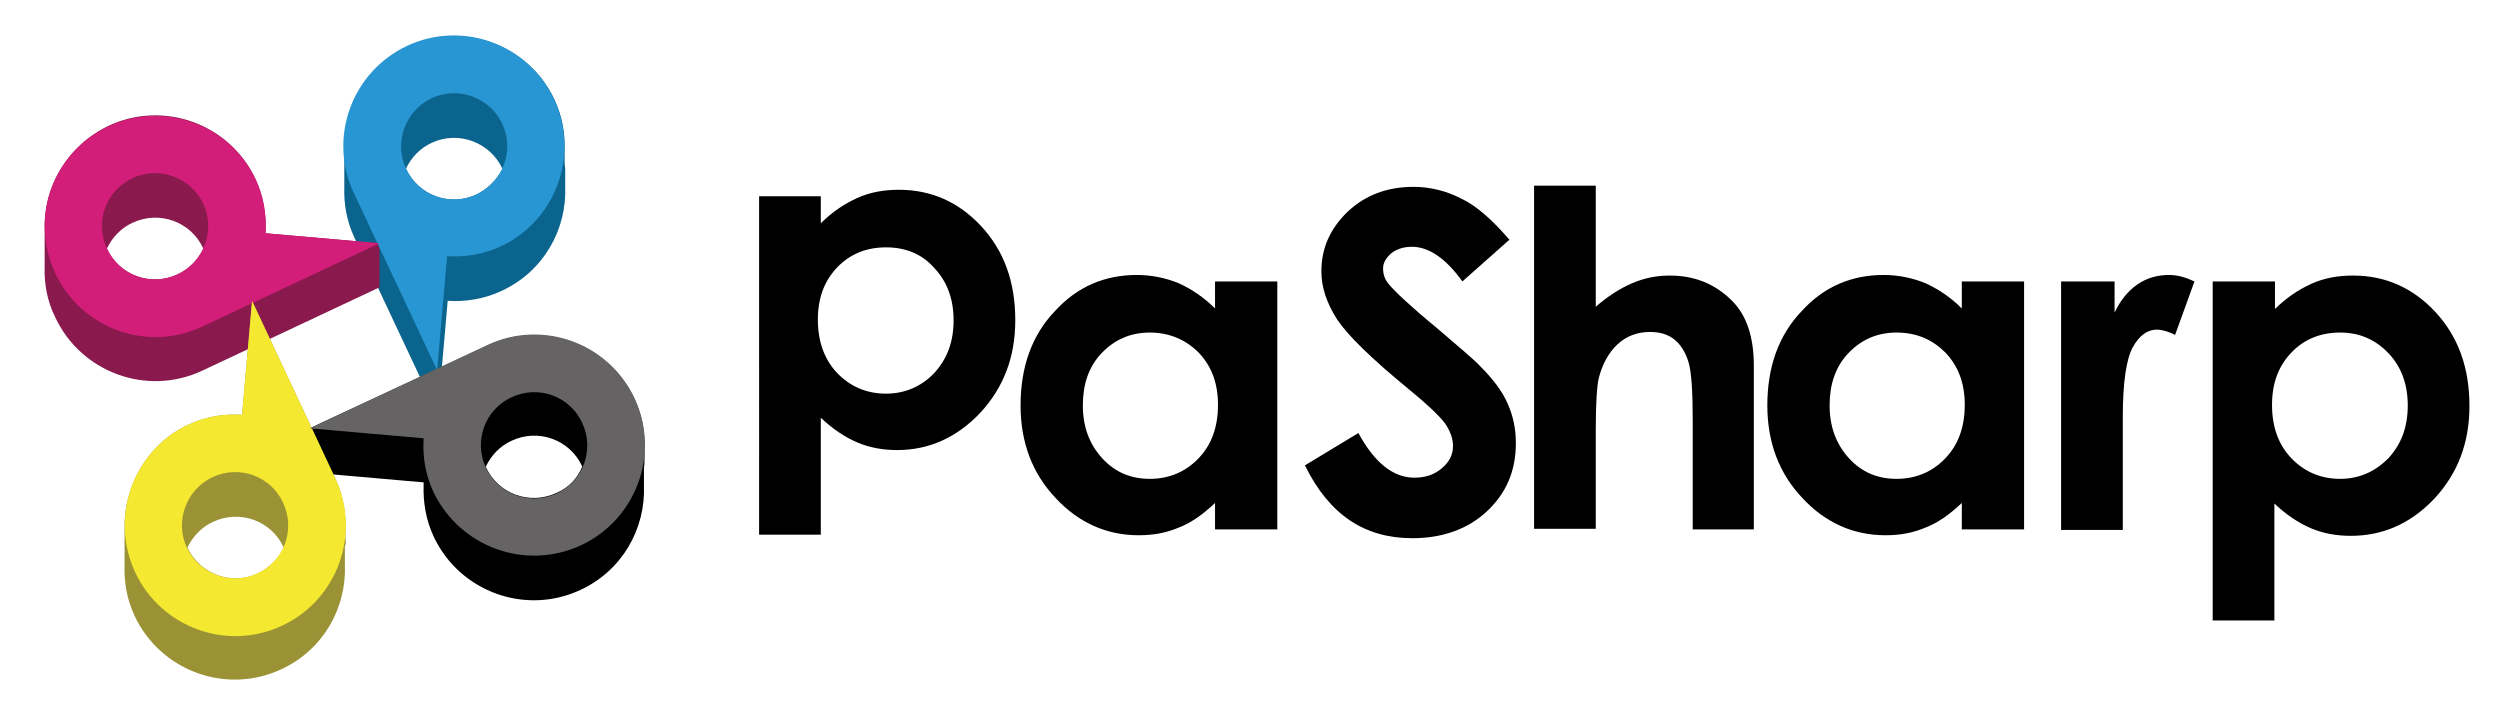
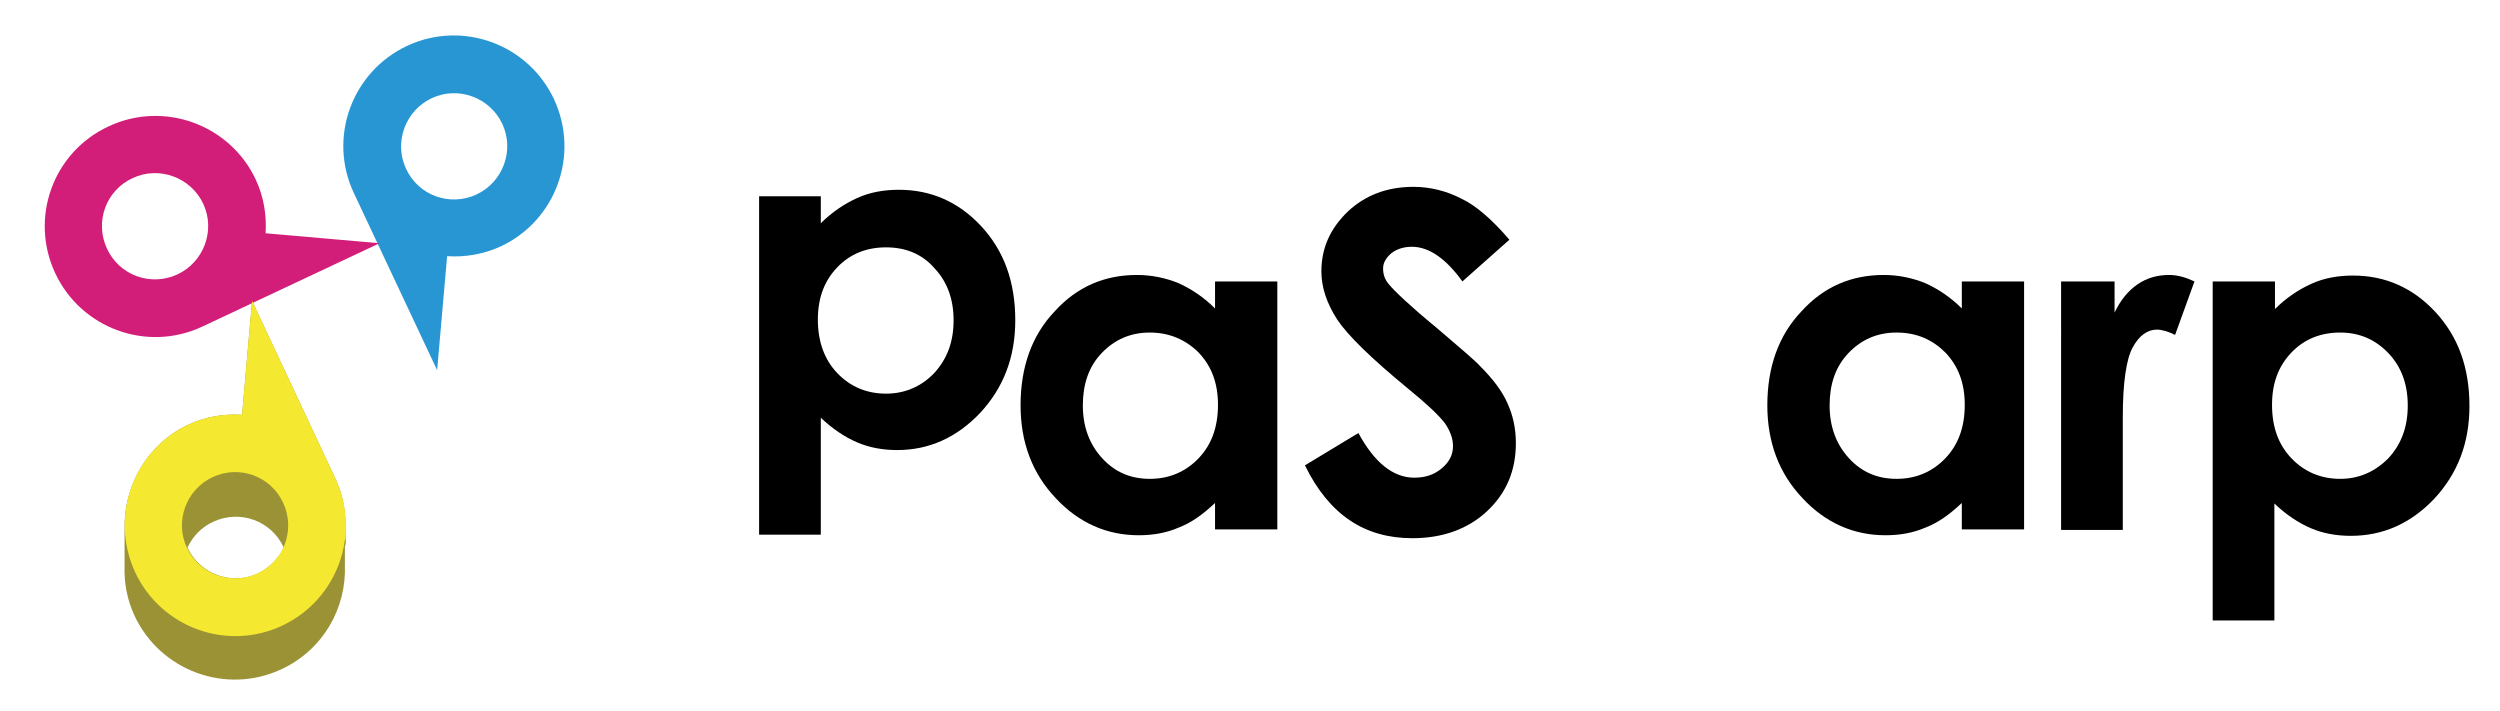
<svg xmlns="http://www.w3.org/2000/svg" version="1.1" id="Layer_1" x="0px" y="0px" viewBox="0 0 425.5 121" style="enable-background:new 0 0 425.5 121;" xml:space="preserve">
  <style type="text/css">
	.st0{fill:#0B648D;}
	.st1{fill:#8A1A4E;}
	.st2{fill:#9A9234;}
	.st3{fill:#2896D3;}
	.st4{fill:#D21D79;}
	.st5{fill:#F5E830;}
	.st6{fill:#656363;}
</style>
  <path d="M139.7,33.4V38c1.9-1.9,4-3.3,6.2-4.3c2.2-1,4.6-1.4,7.1-1.4c5.5,0,10.2,2.1,14,6.2c3.9,4.2,5.8,9.5,5.8,16  c0,6.3-2,11.5-6,15.8c-4,4.2-8.7,6.3-14.1,6.3c-2.4,0-4.7-0.4-6.8-1.3c-2.1-0.9-4.2-2.3-6.2-4.2V91h-10.5V33.4H139.7z M150.8,42.1  c-3.3,0-6.1,1.1-8.3,3.4c-2.2,2.3-3.3,5.2-3.3,8.9c0,3.7,1.1,6.8,3.3,9.1c2.2,2.3,5,3.5,8.3,3.5c3.2,0,6-1.2,8.2-3.5  c2.2-2.4,3.3-5.3,3.3-9c0-3.6-1.1-6.6-3.3-8.9C156.9,43.2,154.1,42.1,150.8,42.1" />
  <path d="M206.8,47.9h10.6v42.2h-10.6v-4.5c-2.1,2-4.1,3.4-6.2,4.2c-2.1,0.9-4.3,1.3-6.8,1.3c-5.4,0-10.2-2.1-14.1-6.3  c-4-4.2-6-9.5-6-15.8c0-6.5,1.9-11.9,5.8-16c3.8-4.2,8.5-6.2,14-6.2c2.5,0,4.9,0.5,7.1,1.4c2.2,1,4.3,2.4,6.2,4.3V47.9z M195.7,56.6  c-3.3,0-6,1.2-8.2,3.5c-2.2,2.3-3.2,5.3-3.2,8.9c0,3.6,1.1,6.6,3.3,9c2.2,2.4,4.9,3.5,8.1,3.5c3.3,0,6.1-1.2,8.3-3.5  c2.2-2.3,3.3-5.3,3.3-9.1c0-3.7-1.1-6.6-3.3-8.9C201.8,57.8,199,56.6,195.7,56.6" />
  <path d="M256.9,40.8l-8,7.1c-2.8-3.9-5.7-5.9-8.6-5.9c-1.4,0-2.6,0.4-3.5,1.1c-0.9,0.8-1.4,1.6-1.4,2.6c0,1,0.3,1.9,1,2.7  c0.9,1.1,3.5,3.6,8,7.3c4.1,3.5,6.7,5.7,7.5,6.6c2.2,2.2,3.8,4.3,4.7,6.4c0.9,2,1.4,4.2,1.4,6.7c0,4.7-1.6,8.5-4.9,11.6  c-3.2,3-7.5,4.6-12.7,4.6c-4.1,0-7.6-1-10.6-3c-3-2-5.6-5.1-7.7-9.4l9.1-5.5c2.7,5,5.9,7.6,9.5,7.6c1.9,0,3.4-0.5,4.7-1.6  c1.3-1.1,1.9-2.3,1.9-3.8c0-1.3-0.5-2.6-1.4-3.9c-1-1.3-3.1-3.3-6.3-5.9c-6.2-5.1-10.2-9-12-11.7c-1.8-2.8-2.7-5.5-2.7-8.2  c0-4,1.5-7.3,4.5-10.2c3-2.8,6.7-4.2,11.2-4.2c2.8,0,5.6,0.7,8.1,2C251.1,34.9,253.9,37.3,256.9,40.8" />
-   <path d="M261.1,31.6h10.5v20.6c2.1-1.8,4.1-3.1,6.2-4c2.1-0.9,4.2-1.3,6.4-1.3c4.2,0,7.7,1.4,10.6,4.3c2.5,2.5,3.7,6.2,3.7,11v27.9  h-10.4V71.6c0-4.9-0.2-8.2-0.7-9.9c-0.5-1.7-1.3-3-2.4-3.9c-1.1-0.9-2.5-1.3-4.2-1.3c-2.1,0-4,0.7-5.5,2.1c-1.5,1.4-2.6,3.4-3.2,5.8  c-0.3,1.3-0.5,4.2-0.5,8.7v16.9h-10.5V31.6z" />
  <path d="M333.9,47.9h10.6v42.2h-10.6v-4.5c-2.1,2-4.1,3.4-6.2,4.2c-2.1,0.9-4.3,1.3-6.8,1.3c-5.4,0-10.2-2.1-14.1-6.3  c-4-4.2-6-9.5-6-15.8c0-6.5,1.9-11.9,5.8-16c3.8-4.2,8.5-6.2,14-6.2c2.5,0,4.9,0.5,7.1,1.4c2.2,1,4.3,2.4,6.2,4.3V47.9z M322.8,56.6  c-3.3,0-6,1.2-8.2,3.5c-2.2,2.3-3.2,5.3-3.2,8.9c0,3.6,1.1,6.6,3.3,9c2.2,2.4,4.9,3.5,8.1,3.5c3.3,0,6.1-1.2,8.3-3.5  c2.2-2.3,3.3-5.3,3.3-9.1c0-3.7-1.1-6.6-3.3-8.9C328.9,57.8,326.2,56.6,322.8,56.6" />
  <path d="M350.8,47.9h9.1v5.3c1-2.1,2.3-3.7,3.9-4.8c1.6-1.1,3.4-1.6,5.4-1.6c1.4,0,2.8,0.4,4.3,1.1l-3.3,9.1  c-1.2-0.6-2.3-0.9-3.1-0.9c-1.6,0-3,1-4.1,3c-1.1,2-1.7,6-1.7,11.9l0,2.1v17.1h-10.5V47.9z" />
  <path d="M387.2,47.9v4.7c1.9-1.9,4-3.3,6.2-4.3c2.2-1,4.6-1.4,7.1-1.4c5.5,0,10.2,2.1,14,6.2c3.9,4.2,5.8,9.5,5.8,16  c0,6.3-2,11.5-6,15.8c-4,4.2-8.7,6.3-14.2,6.3c-2.4,0-4.7-0.4-6.8-1.3c-2.1-0.9-4.2-2.3-6.2-4.2v19.9h-10.5V47.9H387.2z M398.3,56.6  c-3.3,0-6.1,1.1-8.3,3.4c-2.2,2.3-3.3,5.2-3.3,8.9c0,3.8,1.1,6.8,3.3,9.1c2.2,2.3,5,3.5,8.3,3.5c3.2,0,5.9-1.2,8.2-3.5  c2.2-2.4,3.3-5.3,3.3-9c0-3.6-1.1-6.6-3.3-8.9C404.3,57.8,401.6,56.6,398.3,56.6" />
-   <path class="st0" d="M96.1,27.1c0-0.5,0-1,0-1.5c0.1-2.9-0.4-5.8-1.7-8.6c-4.4-9.4-15.6-13.5-25-9.1c-7.1,3.3-11.1,10.4-10.8,17.8  c0,0.5,0,1.1,0,1.6c0,0.5,0,1,0,1.5c0,0.5,0,1,0,1.5c0,0.5,0,1,0,1.5c-0.1,2.9,0.4,5.8,1.7,8.6l14.2,30.2l1.7-19.4  c3,0.2,6.2-0.3,9.2-1.7c7.1-3.3,11.1-10.4,10.8-17.8c0-0.5,0-1.1,0-1.6c0-0.5,0-1,0-1.5C96.1,28.1,96.1,27.6,96.1,27.1 M81.1,33.1  c-4.5,2.1-9.9,0.2-12-4.4c0,0,0,0,0,0c0.9-1.9,2.4-3.5,4.4-4.4c4.5-2.1,9.9-0.1,12,4.4c0,0,0,0,0,0.1C84.6,30.5,83.1,32.1,81.1,33.1  " />
-   <path class="st1" d="M45.2,39.7c0-0.2,0-0.3,0-0.5c0.1-2.9-0.4-5.9-1.7-8.7c-4.4-9.4-15.6-13.5-25-9.1C11.4,24.8,7.3,31.9,7.6,39.2  c0,0.5,0,1.1,0,1.6c0,0.5,0,1,0,1.5c0,0.5,0,1,0,1.5c0,0.5,0,1,0,1.5C7.5,48.2,8,51.2,9.4,54c4.4,9.4,15.6,13.5,25,9.1l30.2-14.2  v-7.5L45.2,39.7z M30.2,46.7c-4.5,2.1-9.9,0.2-12-4.4c0,0,0,0,0,0c0.9-1.9,2.4-3.5,4.4-4.4c4.5-2.1,9.9-0.2,12,4.4c0,0,0,0,0,0.1  C33.7,44.2,32.2,45.8,30.2,46.7" />
-   <path d="M109.7,78c0-0.5,0-1,0-1.5c0.1-2.9-0.4-5.8-1.7-8.6c-4.4-9.4-15.6-13.5-25-9.1L52.7,72.9v7.5l19.4,1.7c0,0.2,0,0.3,0,0.5  c-0.1,2.9,0.4,5.9,1.7,8.7c4.4,9.4,15.6,13.5,25,9.1c7.1-3.3,11.1-10.4,10.8-17.8c0-0.5,0-1.1,0-1.6c0-0.5,0-1,0-1.5  C109.7,79,109.7,78.5,109.7,78 M94.7,83.9c-4.5,2.1-9.9,0.2-12-4.4c0,0,0,0,0-0.1c0.9-1.9,2.4-3.5,4.4-4.4c4.5-2.1,9.9-0.2,12,4.4  c0,0,0,0,0,0C98.3,81.4,96.8,83,94.7,83.9" />
  <path class="st2" d="M58.8,91.6c0-0.5,0-1,0-1.5c0.1-2.9-0.4-5.8-1.7-8.6L42.9,51.2l-1.7,19.4c-3.1-0.2-6.2,0.3-9.2,1.7  C25,75.6,21,82.8,21.2,90.1c0,0.5,0,1.1,0,1.6c0,0.5,0,1,0,1.5c0,0.5,0,1,0,1.5c0,0.5,0,1,0,1.5c-0.1,2.9,0.4,5.8,1.7,8.6  c4.4,9.4,15.6,13.5,25,9.1c7.1-3.3,11.1-10.4,10.8-17.8c0-0.5,0-1.1,0-1.6c0-0.5,0-1,0-1.5C58.9,92.6,58.9,92.1,58.8,91.6   M43.9,97.6c-4.5,2.1-9.9,0.1-12-4.4c0,0,0,0,0,0c0.9-1.9,2.4-3.5,4.4-4.4c4.5-2.1,9.9-0.2,12,4.4c0,0,0,0,0,0.1  C47.4,95,45.9,96.6,43.9,97.6" />
  <path class="st3" d="M94.3,16.9c-4.4-9.4-15.6-13.5-25-9.1c-9.4,4.4-13.5,15.6-9.1,25l14.2,30.2l1.7-19.4c3,0.2,6.2-0.3,9.2-1.7  C94.6,37.5,98.7,26.4,94.3,16.9 M81.1,33.1c-4.5,2.1-9.9,0.2-12-4.4c-2.1-4.5-0.1-9.9,4.4-12c4.5-2.1,9.9-0.1,12,4.4  C87.6,25.6,85.6,31,81.1,33.1" />
  <path class="st4" d="M18.5,21.5C9,25.9,5,37.1,9.4,46.5c4.4,9.4,15.6,13.5,25,9.1l30.2-14.2l-19.4-1.7c0.2-3.1-0.3-6.2-1.7-9.2  C39.1,21.2,27.9,17.1,18.5,21.5 M34.6,34.7c2.1,4.5,0.1,9.9-4.4,12c-4.5,2.1-9.9,0.2-12-4.4c-2.1-4.5-0.2-9.9,4.4-12  C27.1,28.2,32.5,30.2,34.6,34.7" />
  <path class="st5" d="M23,97.4c4.4,9.4,15.6,13.5,25,9.1c9.4-4.4,13.5-15.6,9.1-25L42.9,51.2l-1.7,19.4c-3.1-0.2-6.2,0.3-9.2,1.7  C22.7,76.7,18.6,87.9,23,97.4 M36.2,81.2c4.5-2.1,9.9-0.2,12,4.4c2.1,4.5,0.2,9.9-4.4,12c-4.5,2.1-9.9,0.1-12-4.4  C29.7,88.7,31.7,83.3,36.2,81.2" />
-   <path class="st6" d="M98.9,92.8c9.4-4.4,13.5-15.6,9.1-25c-4.4-9.4-15.6-13.5-25-9.1L52.7,72.9l19.4,1.7c-0.2,3.1,0.3,6.2,1.7,9.2  C78.3,93.1,89.4,97.2,98.9,92.8 M82.7,79.6c-2.1-4.5-0.2-9.9,4.4-12c4.5-2.1,9.9-0.2,12,4.4c2.1,4.5,0.2,9.9-4.4,12  C90.2,86.1,84.8,84.1,82.7,79.6" />
</svg>